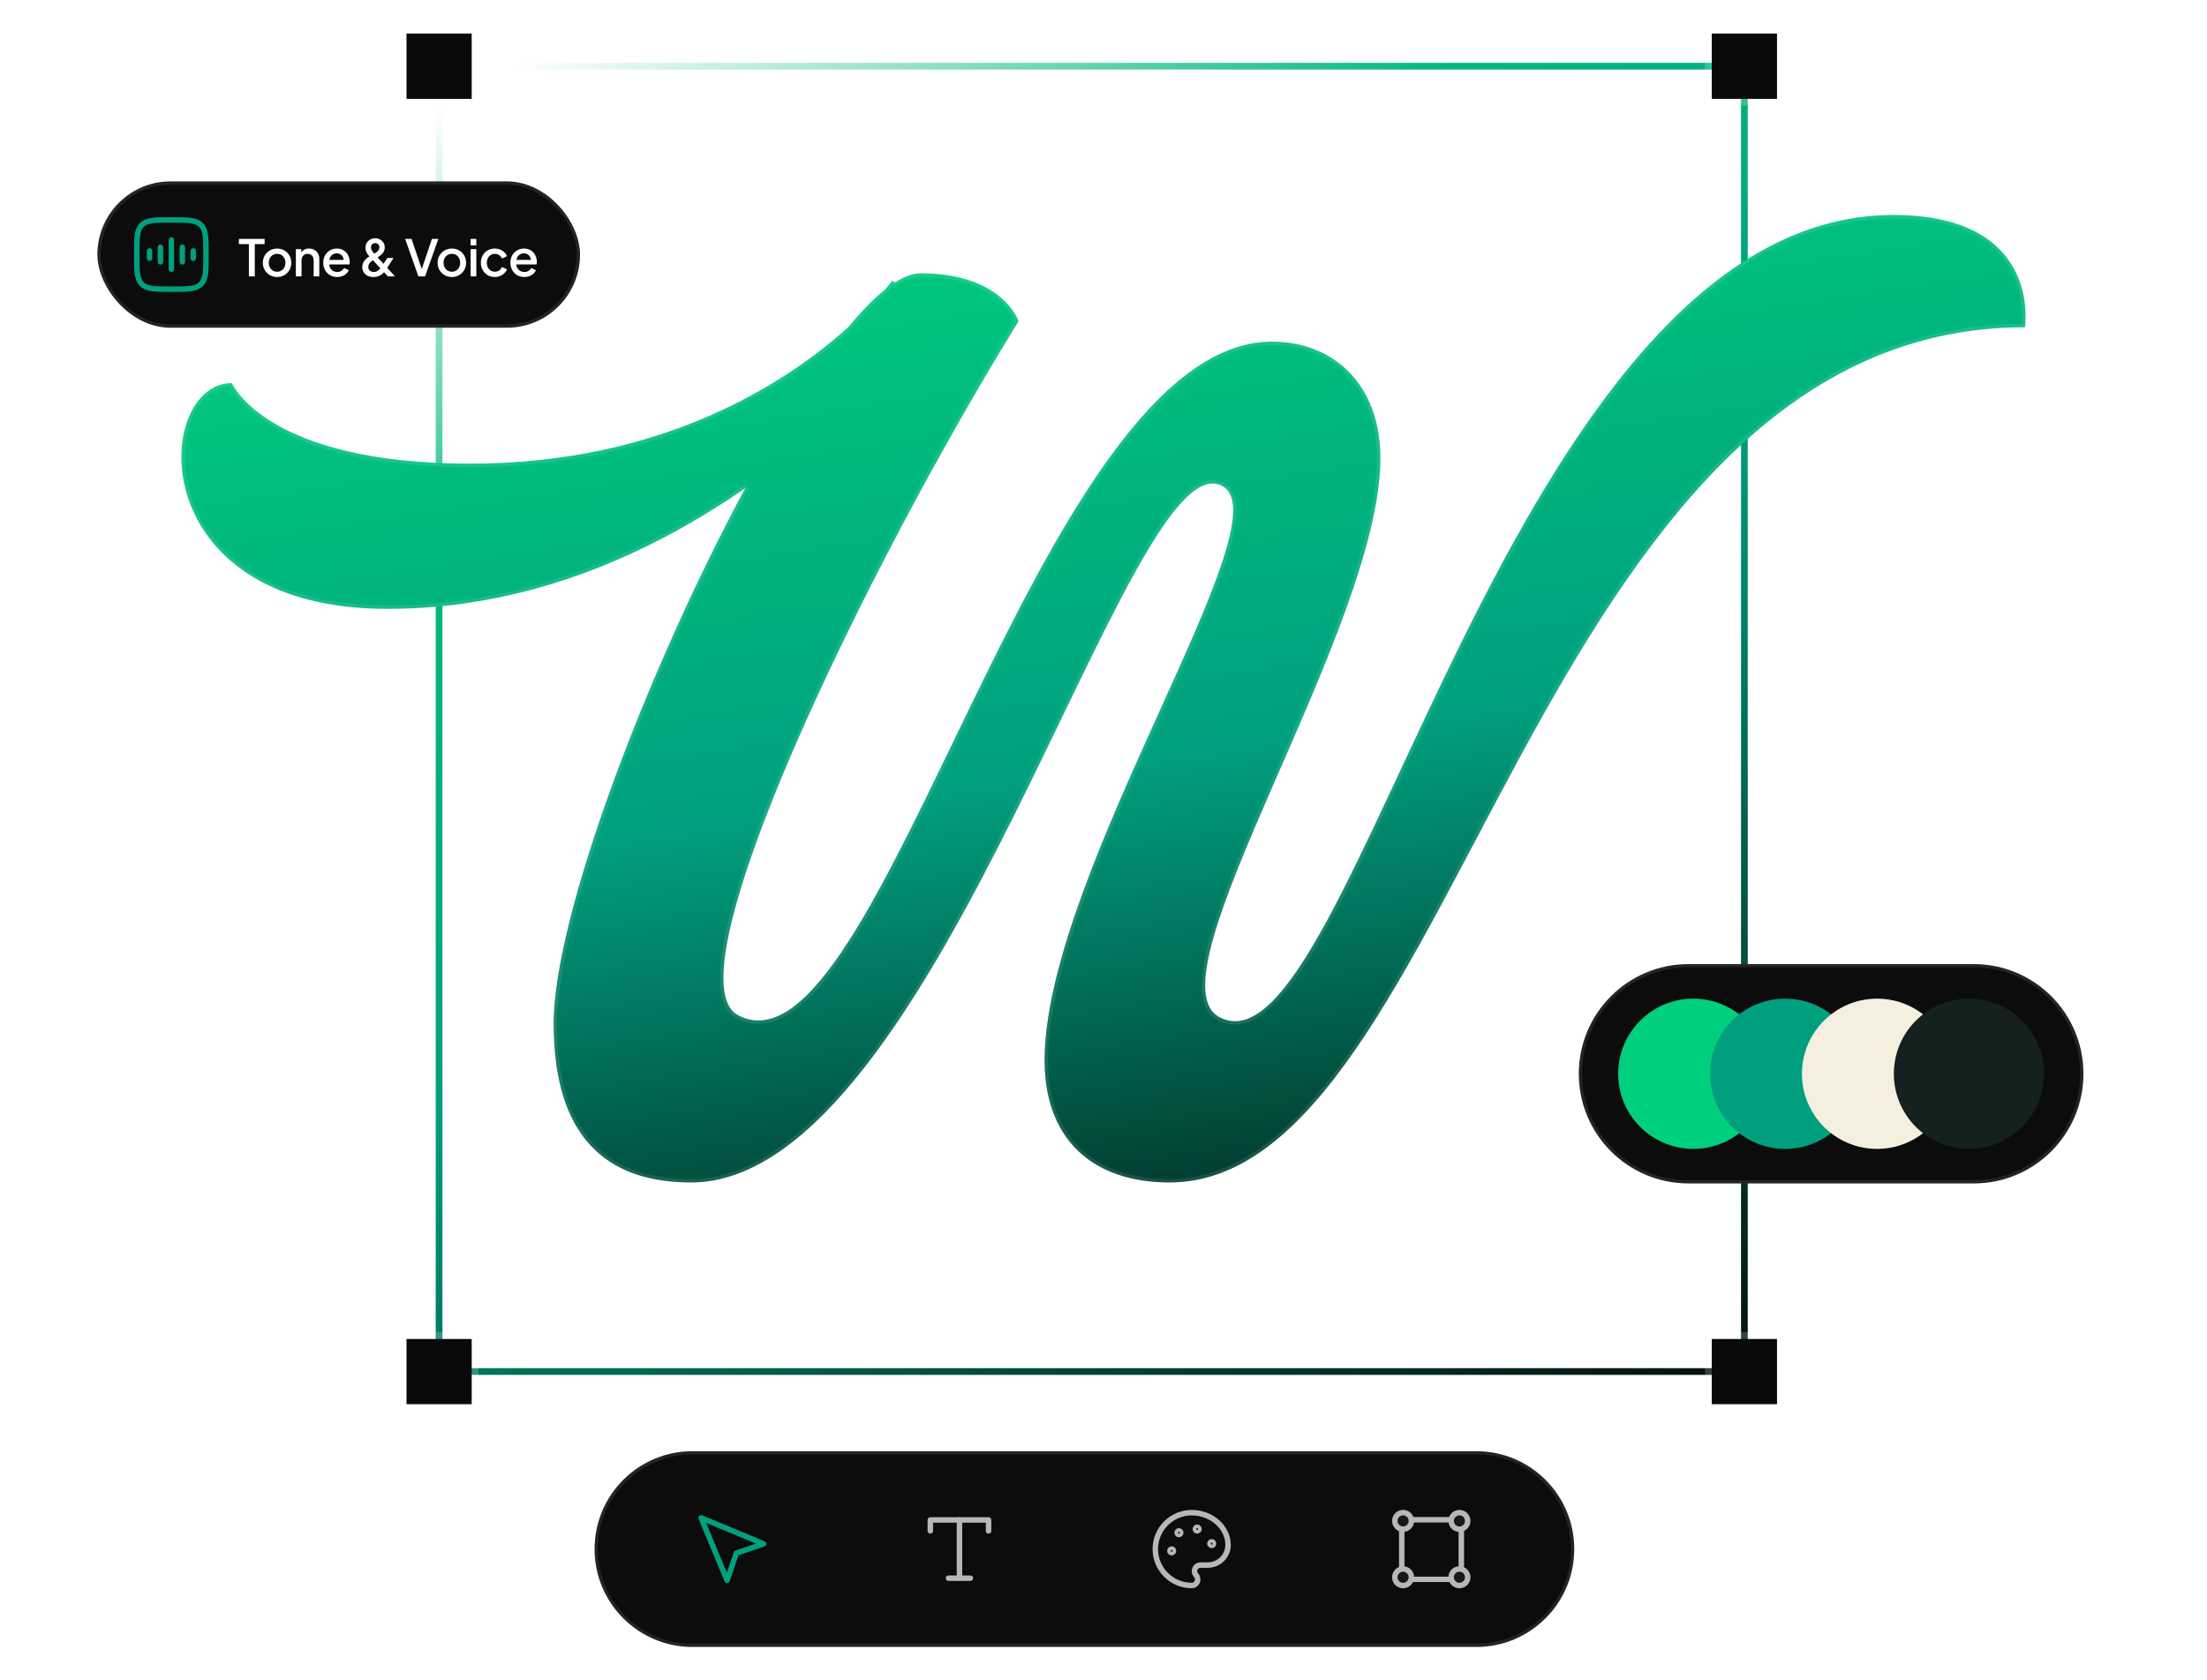
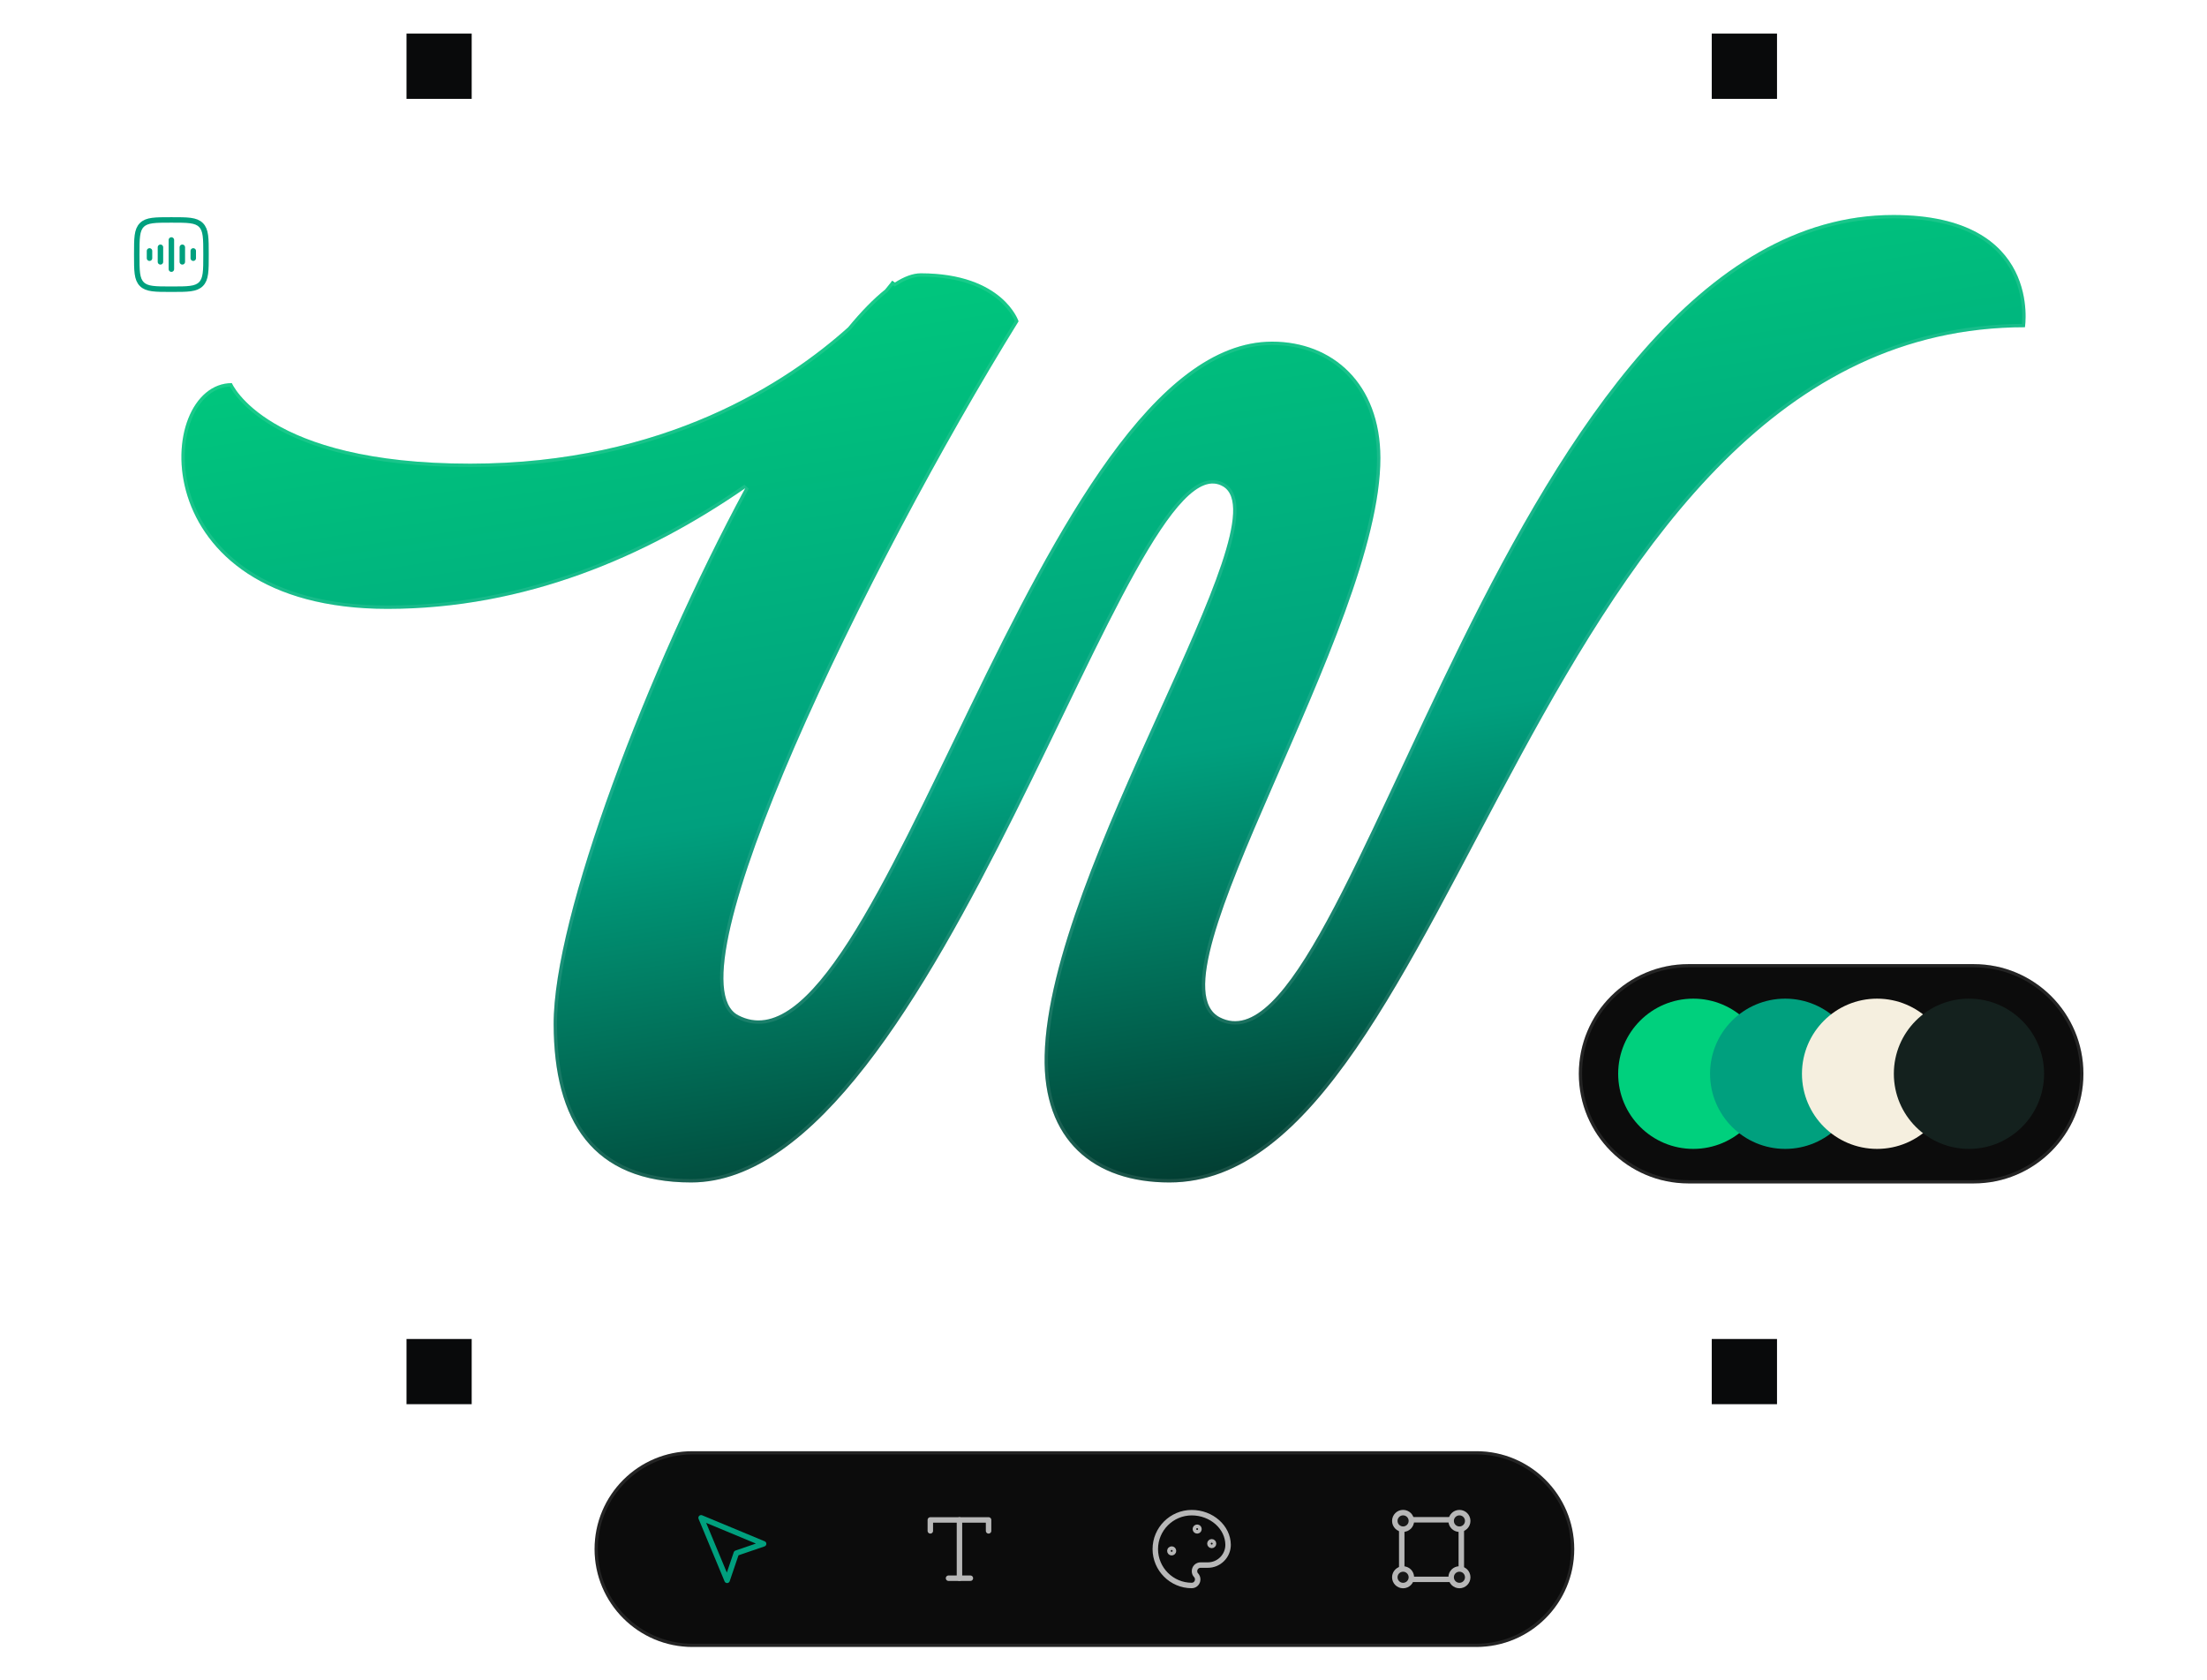
<svg xmlns="http://www.w3.org/2000/svg" width="657" height="500" viewBox="0 0 657 500" fill="none">
-   <rect x="130.709" y="19.703" width="388.576" height="388.576" stroke="url(#paint0_linear_5770_25404)" stroke-width="2" />
  <rect x="509.571" y="10" width="19.429" height="19.429" fill="#090A0B" />
  <rect x="508.571" y="9" width="21.429" height="21.429" stroke="white" stroke-opacity="0.2" stroke-width="2" />
  <rect x="121" y="10" width="19.429" height="19.429" fill="#090A0B" />
  <rect x="120" y="9" width="21.429" height="21.429" stroke="white" stroke-opacity="0.2" stroke-width="2" />
  <rect x="121" y="398.586" width="19.429" height="19.429" fill="#090A0B" />
  <rect x="120" y="397.586" width="21.429" height="21.429" stroke="white" stroke-opacity="0.2" stroke-width="2" />
  <rect x="509.571" y="398.586" width="19.429" height="19.429" fill="#090A0B" />
  <rect x="508.571" y="397.586" width="21.429" height="21.429" stroke="white" stroke-opacity="0.2" stroke-width="2" />
  <path d="M470 319.643C470 301.615 484.615 287 502.643 287H587.57C605.599 287 620.213 301.615 620.213 319.643C620.213 337.671 605.598 352.286 587.57 352.286H502.643C484.615 352.286 470 337.671 470 319.643Z" fill="#0C0C0C" />
  <path d="M502.643 287.481H587.57C605.333 287.481 619.732 301.88 619.732 319.643C619.732 337.405 605.333 351.805 587.57 351.805H502.643C484.88 351.805 470.481 337.405 470.481 319.643C470.482 301.88 484.88 287.482 502.643 287.481Z" stroke="white" stroke-opacity="0.1" stroke-width="0.963" />
  <circle cx="504.073" cy="319.644" r="22.363" fill="#00D07D" />
  <circle cx="531.428" cy="319.644" r="22.363" fill="#00A07E" />
  <circle cx="558.785" cy="319.644" r="22.363" fill="#F5EFDF" />
  <circle cx="586.14" cy="319.644" r="22.363" fill="#14211E" />
-   <rect x="29" y="54" width="143.665" height="43.56" rx="21.78" fill="#0C0C0C" />
  <rect x="29.481" y="54.481" width="142.703" height="42.597" rx="21.299" stroke="white" stroke-opacity="0.1" stroke-width="0.963" />
  <path d="M51.02 71.438V80.12M47.764 73.608V77.949M44.508 74.694V76.864M54.276 73.608V77.949M57.532 74.694V76.864M40.71 75.779C40.71 70.919 40.71 68.488 42.22 66.978C43.729 65.469 46.159 65.469 51.02 65.469C55.88 65.469 58.311 65.469 59.821 66.978C61.33 68.488 61.33 70.918 61.33 75.779C61.33 80.639 61.33 83.07 59.821 84.579C58.311 86.089 55.881 86.089 51.02 86.089C46.16 86.089 43.729 86.089 42.22 84.579C40.71 83.07 40.71 80.64 40.71 75.779Z" stroke="#00A07E" stroke-width="1.628" stroke-linecap="round" stroke-linejoin="round" />
  <path d="M74.09 82.281V72.681H71.12V71.106H78.77V72.681H75.845V82.281H74.09ZM82.489 82.461C81.709 82.461 80.994 82.276 80.344 81.906C79.704 81.536 79.194 81.031 78.814 80.391C78.434 79.751 78.244 79.026 78.244 78.216C78.244 77.396 78.434 76.671 78.814 76.041C79.194 75.401 79.704 74.901 80.344 74.541C80.984 74.171 81.699 73.986 82.489 73.986C83.289 73.986 84.004 74.171 84.634 74.541C85.274 74.901 85.779 75.401 86.149 76.041C86.529 76.671 86.719 77.396 86.719 78.216C86.719 79.036 86.529 79.766 86.149 80.406C85.769 81.046 85.259 81.551 84.619 81.921C83.979 82.281 83.269 82.461 82.489 82.461ZM82.489 80.886C82.969 80.886 83.394 80.771 83.764 80.541C84.134 80.311 84.424 79.996 84.634 79.596C84.854 79.186 84.964 78.726 84.964 78.216C84.964 77.706 84.854 77.251 84.634 76.851C84.424 76.451 84.134 76.136 83.764 75.906C83.394 75.676 82.969 75.561 82.489 75.561C82.019 75.561 81.594 75.676 81.214 75.906C80.844 76.136 80.549 76.451 80.329 76.851C80.119 77.251 80.014 77.706 80.014 78.216C80.014 78.726 80.119 79.186 80.329 79.596C80.549 79.996 80.844 80.311 81.214 80.541C81.594 80.771 82.019 80.886 82.489 80.886ZM88.074 82.281V74.166H89.694V75.756L89.499 75.546C89.699 75.036 90.019 74.651 90.459 74.391C90.899 74.121 91.409 73.986 91.989 73.986C92.589 73.986 93.119 74.116 93.579 74.376C94.039 74.636 94.399 74.996 94.659 75.456C94.919 75.916 95.049 76.446 95.049 77.046V82.281H93.369V77.496C93.369 77.086 93.294 76.741 93.144 76.461C92.994 76.171 92.779 75.951 92.499 75.801C92.229 75.641 91.919 75.561 91.569 75.561C91.219 75.561 90.904 75.641 90.624 75.801C90.354 75.951 90.144 76.171 89.994 76.461C89.844 76.751 89.769 77.096 89.769 77.496V82.281H88.074ZM100.373 82.461C99.563 82.461 98.843 82.276 98.213 81.906C97.593 81.526 97.108 81.016 96.758 80.376C96.408 79.726 96.233 79.001 96.233 78.201C96.233 77.381 96.408 76.656 96.758 76.026C97.118 75.396 97.598 74.901 98.198 74.541C98.798 74.171 99.478 73.986 100.238 73.986C100.848 73.986 101.393 74.091 101.873 74.301C102.353 74.511 102.758 74.801 103.088 75.171C103.418 75.531 103.668 75.946 103.838 76.416C104.018 76.886 104.108 77.386 104.108 77.916C104.108 78.046 104.103 78.181 104.093 78.321C104.083 78.461 104.063 78.591 104.033 78.711H97.568V77.361H103.073L102.263 77.976C102.363 77.486 102.328 77.051 102.158 76.671C101.998 76.281 101.748 75.976 101.408 75.756C101.078 75.526 100.688 75.411 100.238 75.411C99.788 75.411 99.388 75.526 99.038 75.756C98.688 75.976 98.418 76.296 98.228 76.716C98.038 77.126 97.963 77.626 98.003 78.216C97.953 78.766 98.028 79.246 98.228 79.656C98.438 80.066 98.728 80.386 99.098 80.616C99.478 80.846 99.908 80.961 100.388 80.961C100.878 80.961 101.293 80.851 101.633 80.631C101.983 80.411 102.258 80.126 102.458 79.776L103.838 80.451C103.678 80.831 103.428 81.176 103.088 81.486C102.758 81.786 102.358 82.026 101.888 82.206C101.428 82.376 100.923 82.461 100.373 82.461ZM111.189 82.461C110.529 82.461 109.949 82.341 109.449 82.101C108.949 81.851 108.554 81.506 108.264 81.066C107.984 80.616 107.844 80.096 107.844 79.506C107.844 79.006 107.934 78.571 108.114 78.201C108.294 77.821 108.519 77.501 108.789 77.241C109.059 76.971 109.329 76.746 109.599 76.566C109.869 76.386 110.094 76.246 110.274 76.146L111.189 75.636C111.489 75.466 111.774 75.286 112.044 75.096C112.314 74.906 112.534 74.691 112.704 74.451C112.874 74.211 112.959 73.941 112.959 73.641C112.959 73.281 112.839 72.981 112.599 72.741C112.359 72.491 112.059 72.366 111.699 72.366C111.339 72.366 111.039 72.486 110.799 72.726C110.559 72.966 110.439 73.276 110.439 73.656C110.439 73.916 110.499 74.171 110.619 74.421C110.749 74.671 110.899 74.906 111.069 75.126C111.249 75.336 111.424 75.536 111.594 75.726L117.594 82.281H115.479L110.334 76.746C110.094 76.486 109.854 76.211 109.614 75.921C109.384 75.621 109.189 75.291 109.029 74.931C108.879 74.571 108.804 74.171 108.804 73.731C108.804 73.161 108.934 72.666 109.194 72.246C109.464 71.826 109.814 71.501 110.244 71.271C110.684 71.041 111.164 70.926 111.684 70.926C112.214 70.926 112.694 71.046 113.124 71.286C113.554 71.516 113.894 71.836 114.144 72.246C114.404 72.656 114.534 73.121 114.534 73.641C114.534 74.181 114.409 74.646 114.159 75.036C113.909 75.426 113.604 75.756 113.244 76.026C112.894 76.296 112.564 76.526 112.254 76.716L111.339 77.256C111.099 77.396 110.844 77.571 110.574 77.781C110.314 77.981 110.094 78.221 109.914 78.501C109.734 78.771 109.644 79.096 109.644 79.476C109.644 79.946 109.789 80.311 110.079 80.571C110.379 80.831 110.769 80.961 111.249 80.961C111.559 80.961 111.834 80.911 112.074 80.811C112.314 80.711 112.524 80.581 112.704 80.421C112.894 80.261 113.059 80.086 113.199 79.896C113.349 79.696 113.484 79.511 113.604 79.341L115.344 76.791H117.159L115.149 79.911C114.989 80.151 114.799 80.421 114.579 80.721C114.359 81.011 114.094 81.291 113.784 81.561C113.474 81.821 113.104 82.036 112.674 82.206C112.254 82.376 111.759 82.461 111.189 82.461ZM124.557 82.281L120.597 71.106H122.502L125.742 80.646H125.367L128.592 71.106H130.497L126.537 82.281H124.557ZM134.515 82.461C133.735 82.461 133.02 82.276 132.37 81.906C131.73 81.536 131.22 81.031 130.84 80.391C130.46 79.751 130.27 79.026 130.27 78.216C130.27 77.396 130.46 76.671 130.84 76.041C131.22 75.401 131.73 74.901 132.37 74.541C133.01 74.171 133.725 73.986 134.515 73.986C135.315 73.986 136.03 74.171 136.66 74.541C137.3 74.901 137.805 75.401 138.175 76.041C138.555 76.671 138.745 77.396 138.745 78.216C138.745 79.036 138.555 79.766 138.175 80.406C137.795 81.046 137.285 81.551 136.645 81.921C136.005 82.281 135.295 82.461 134.515 82.461ZM134.515 80.886C134.995 80.886 135.42 80.771 135.79 80.541C136.16 80.311 136.45 79.996 136.66 79.596C136.88 79.186 136.99 78.726 136.99 78.216C136.99 77.706 136.88 77.251 136.66 76.851C136.45 76.451 136.16 76.136 135.79 75.906C135.42 75.676 134.995 75.561 134.515 75.561C134.045 75.561 133.62 75.676 133.24 75.906C132.87 76.136 132.575 76.451 132.355 76.851C132.145 77.251 132.04 77.706 132.04 78.216C132.04 78.726 132.145 79.186 132.355 79.596C132.575 79.996 132.87 80.311 133.24 80.541C133.62 80.771 134.045 80.886 134.515 80.886ZM140.1 82.281V74.166H141.795V82.281H140.1ZM140.1 73.056V71.106H141.795V73.056H140.1ZM147.331 82.461C146.521 82.461 145.801 82.276 145.171 81.906C144.551 81.526 144.056 81.016 143.686 80.376C143.326 79.736 143.146 79.011 143.146 78.201C143.146 77.401 143.326 76.681 143.686 76.041C144.046 75.401 144.541 74.901 145.171 74.541C145.801 74.171 146.521 73.986 147.331 73.986C147.881 73.986 148.396 74.086 148.876 74.286C149.356 74.476 149.771 74.741 150.121 75.081C150.481 75.421 150.746 75.816 150.916 76.266L149.431 76.956C149.261 76.536 148.986 76.201 148.606 75.951C148.236 75.691 147.811 75.561 147.331 75.561C146.871 75.561 146.456 75.676 146.086 75.906C145.726 76.126 145.441 76.441 145.231 76.851C145.021 77.251 144.916 77.706 144.916 78.216C144.916 78.726 145.021 79.186 145.231 79.596C145.441 79.996 145.726 80.311 146.086 80.541C146.456 80.771 146.871 80.886 147.331 80.886C147.821 80.886 148.246 80.761 148.606 80.511C148.976 80.251 149.251 79.906 149.431 79.476L150.916 80.181C150.756 80.611 150.496 81.001 150.136 81.351C149.786 81.691 149.371 81.961 148.891 82.161C148.411 82.361 147.891 82.461 147.331 82.461ZM156.083 82.461C155.273 82.461 154.553 82.276 153.923 81.906C153.303 81.526 152.818 81.016 152.468 80.376C152.118 79.726 151.943 79.001 151.943 78.201C151.943 77.381 152.118 76.656 152.468 76.026C152.828 75.396 153.308 74.901 153.908 74.541C154.508 74.171 155.188 73.986 155.948 73.986C156.558 73.986 157.103 74.091 157.583 74.301C158.063 74.511 158.468 74.801 158.798 75.171C159.128 75.531 159.378 75.946 159.548 76.416C159.728 76.886 159.818 77.386 159.818 77.916C159.818 78.046 159.813 78.181 159.803 78.321C159.793 78.461 159.773 78.591 159.743 78.711H153.278V77.361H158.783L157.973 77.976C158.073 77.486 158.038 77.051 157.868 76.671C157.708 76.281 157.458 75.976 157.118 75.756C156.788 75.526 156.398 75.411 155.948 75.411C155.498 75.411 155.098 75.526 154.748 75.756C154.398 75.976 154.128 76.296 153.938 76.716C153.748 77.126 153.673 77.626 153.713 78.216C153.663 78.766 153.738 79.246 153.938 79.656C154.148 80.066 154.438 80.386 154.808 80.616C155.188 80.846 155.618 80.961 156.098 80.961C156.588 80.961 157.003 80.851 157.343 80.631C157.693 80.411 157.968 80.126 158.168 79.776L159.548 80.451C159.388 80.831 159.138 81.176 158.798 81.486C158.468 81.786 158.068 82.026 157.598 82.206C157.138 82.376 156.633 82.461 156.083 82.461Z" fill="white" />
  <g filter="url(#filter0_d_5770_25404)">
    <path d="M602.802 97.412C602.802 97.412 608.12 64.018 563.667 64C448.653 63.946 402.7 323.333 363.12 302.846C340.866 291.321 411.075 187.213 410.927 136.259C410.871 114.209 396.714 101.702 378.685 101.702C308.847 101.702 262.022 324.351 219.756 302.228C198.632 291.175 257.927 168.817 303.214 95.649C303.214 95.649 298.618 81.379 274.103 81.36C271.787 81.36 269.193 82.324 266.395 84.105L265.598 83.56C265.598 83.56 264.876 84.542 263.486 86.214C260.058 88.941 256.352 92.74 252.479 97.448C234.542 113.572 197.835 138.022 139.967 138.022C79.078 138.022 69.017 114.045 69.017 114.045C45.725 114.045 41.648 181.251 115.341 181.251C156.366 181.251 192.369 165.708 221.85 145.33C192.702 199.356 164.704 272.906 164.815 304.936C164.908 333.676 176.378 352 205.747 352C279.551 352 336.233 128.261 364.102 144.803C382.243 155.583 312.256 258.109 310.978 314.244C310.403 339.475 325.672 352 348.111 352C434.181 352.036 456.362 97.412 602.839 97.412H602.802Z" fill="url(#paint1_linear_5770_25404)" />
-     <path d="M563.667 64.5C574.719 64.504 582.634 66.583 588.296 69.667C593.953 72.748 597.387 76.847 599.458 80.939C601.532 85.036 602.246 89.14 602.439 92.225C602.536 93.766 602.502 95.05 602.444 95.945C602.418 96.354 602.385 96.681 602.359 96.915C565.803 97.053 536.979 113.009 512.994 136.842C488.916 160.767 469.692 192.65 452.383 224.48C435.058 256.339 419.665 288.115 403.213 311.952C386.752 335.803 369.359 351.509 348.111 351.5C336.981 351.5 327.692 348.394 321.26 342.223C314.834 336.056 311.193 326.765 311.478 314.255C311.795 300.306 316.385 283.436 322.838 265.774C329.288 248.121 337.582 229.722 345.277 212.722C352.967 195.734 360.068 180.125 364.108 168.091C366.127 162.077 367.397 156.915 367.58 152.898C367.757 149.027 366.927 146.058 364.589 144.518L364.357 144.373C362.471 143.254 360.457 143.158 358.368 143.935C356.303 144.702 354.167 146.318 351.963 148.609C347.554 153.194 342.739 160.626 337.544 169.955C327.151 188.616 315.129 215.069 301.703 241.975C288.265 268.905 273.408 296.317 257.312 316.992C241.196 337.694 223.946 351.5 205.747 351.5C191.173 351.5 181.124 346.959 174.692 338.933C168.445 331.137 165.545 319.975 165.328 306.269L165.315 304.935C165.26 289.017 172.201 262.697 182.83 233.553C193.451 204.431 207.728 172.559 222.29 145.567L221.565 144.919C192.141 165.258 156.235 180.751 115.341 180.751C78.667 180.751 61.489 164.051 56.286 147.498C53.676 139.196 54.071 130.914 56.53 124.73C58.946 118.657 63.305 114.699 68.704 114.552C68.798 114.738 68.941 115.002 69.14 115.333C69.547 116.01 70.193 116.968 71.158 118.113C73.089 120.404 76.293 123.438 81.404 126.464C91.627 132.515 109.459 138.522 139.967 138.522C197.988 138.522 234.81 114.004 252.813 97.82L252.842 97.795L252.865 97.766C256.724 93.074 260.406 89.303 263.797 86.606L263.838 86.573L263.87 86.533C264.568 85.693 265.1 85.026 265.457 84.567C265.554 84.443 265.637 84.334 265.708 84.241L266.112 84.518L266.385 84.704L266.663 84.527C269.421 82.772 271.92 81.861 274.103 81.86C286.256 81.869 293.415 85.408 297.528 88.893C299.589 90.638 300.896 92.38 301.686 93.679C302.08 94.328 302.346 94.866 302.512 95.238C302.576 95.383 302.623 95.503 302.659 95.595C280.035 132.174 253.943 180.969 236.122 222.032C227.196 242.6 220.336 261.25 217.029 275.463C215.377 282.565 214.604 288.593 214.921 293.213C215.236 297.813 216.647 301.165 219.523 302.67V302.671C225.027 305.552 230.588 304.41 236.149 300.367C241.689 296.34 247.298 289.393 253.019 280.499C264.464 262.704 276.48 236.909 289.33 210.479C302.192 184.027 315.896 156.926 330.738 136.438C345.603 115.919 361.492 102.202 378.685 102.202C387.582 102.202 395.496 105.286 401.19 111.062C406.884 116.838 410.399 125.345 410.427 136.261C410.463 148.905 406.131 164.896 399.92 181.993C393.713 199.08 385.654 217.214 378.275 234.139C370.903 251.049 364.203 266.768 360.741 278.983C359.012 285.088 358.077 290.362 358.292 294.494C358.507 298.632 359.885 301.734 362.891 303.29C365.482 304.631 368.116 304.829 370.777 304.018C373.421 303.211 376.067 301.416 378.732 298.82C384.059 293.632 389.58 285.123 395.418 274.4C407.092 252.96 420.169 222.402 435.554 191.307C450.956 160.175 468.696 128.446 489.751 104.508C510.807 80.569 535.119 64.487 563.667 64.5Z" stroke="white" stroke-opacity="0.1" />
+     <path d="M563.667 64.5C574.719 64.504 582.634 66.583 588.296 69.667C593.953 72.748 597.387 76.847 599.458 80.939C601.532 85.036 602.246 89.14 602.439 92.225C602.536 93.766 602.502 95.05 602.444 95.945C602.418 96.354 602.385 96.681 602.359 96.915C565.803 97.053 536.979 113.009 512.994 136.842C488.916 160.767 469.692 192.65 452.383 224.48C435.058 256.339 419.665 288.115 403.213 311.952C386.752 335.803 369.359 351.509 348.111 351.5C336.981 351.5 327.692 348.394 321.26 342.223C314.834 336.056 311.193 326.765 311.478 314.255C311.795 300.306 316.385 283.436 322.838 265.774C329.288 248.121 337.582 229.722 345.277 212.722C352.967 195.734 360.068 180.125 364.108 168.091C366.127 162.077 367.397 156.915 367.58 152.898C367.757 149.027 366.927 146.058 364.589 144.518L364.357 144.373C362.471 143.254 360.457 143.158 358.368 143.935C356.303 144.702 354.167 146.318 351.963 148.609C347.554 153.194 342.739 160.626 337.544 169.955C327.151 188.616 315.129 215.069 301.703 241.975C288.265 268.905 273.408 296.317 257.312 316.992C241.196 337.694 223.946 351.5 205.747 351.5C191.173 351.5 181.124 346.959 174.692 338.933C168.445 331.137 165.545 319.975 165.328 306.269L165.315 304.935C165.26 289.017 172.201 262.697 182.83 233.553C193.451 204.431 207.728 172.559 222.29 145.567L221.565 144.919C192.141 165.258 156.235 180.751 115.341 180.751C78.667 180.751 61.489 164.051 56.286 147.498C53.676 139.196 54.071 130.914 56.53 124.73C58.946 118.657 63.305 114.699 68.704 114.552C68.798 114.738 68.941 115.002 69.14 115.333C69.547 116.01 70.193 116.968 71.158 118.113C73.089 120.404 76.293 123.438 81.404 126.464C91.627 132.515 109.459 138.522 139.967 138.522C197.988 138.522 234.81 114.004 252.813 97.82L252.842 97.795L252.865 97.766C256.724 93.074 260.406 89.303 263.797 86.606L263.838 86.573L263.87 86.533C264.568 85.693 265.1 85.026 265.457 84.567L266.112 84.518L266.385 84.704L266.663 84.527C269.421 82.772 271.92 81.861 274.103 81.86C286.256 81.869 293.415 85.408 297.528 88.893C299.589 90.638 300.896 92.38 301.686 93.679C302.08 94.328 302.346 94.866 302.512 95.238C302.576 95.383 302.623 95.503 302.659 95.595C280.035 132.174 253.943 180.969 236.122 222.032C227.196 242.6 220.336 261.25 217.029 275.463C215.377 282.565 214.604 288.593 214.921 293.213C215.236 297.813 216.647 301.165 219.523 302.67V302.671C225.027 305.552 230.588 304.41 236.149 300.367C241.689 296.34 247.298 289.393 253.019 280.499C264.464 262.704 276.48 236.909 289.33 210.479C302.192 184.027 315.896 156.926 330.738 136.438C345.603 115.919 361.492 102.202 378.685 102.202C387.582 102.202 395.496 105.286 401.19 111.062C406.884 116.838 410.399 125.345 410.427 136.261C410.463 148.905 406.131 164.896 399.92 181.993C393.713 199.08 385.654 217.214 378.275 234.139C370.903 251.049 364.203 266.768 360.741 278.983C359.012 285.088 358.077 290.362 358.292 294.494C358.507 298.632 359.885 301.734 362.891 303.29C365.482 304.631 368.116 304.829 370.777 304.018C373.421 303.211 376.067 301.416 378.732 298.82C384.059 293.632 389.58 285.123 395.418 274.4C407.092 252.96 420.169 222.402 435.554 191.307C450.956 160.175 468.696 128.446 489.751 104.508C510.807 80.569 535.119 64.487 563.667 64.5Z" stroke="white" stroke-opacity="0.1" />
  </g>
  <path d="M177 461.135C177 445.044 190.044 432 206.135 432H439.498C455.589 432 468.633 445.044 468.633 461.135C468.633 477.227 455.589 490.271 439.498 490.271H206.135C190.044 490.271 177 477.227 177 461.135Z" fill="#0C0C0C" />
  <path d="M206.136 432.481H439.498C455.323 432.482 468.151 445.311 468.151 461.136C468.151 476.961 455.323 489.79 439.498 489.79H206.136C190.311 489.79 177.482 476.961 177.481 461.136C177.481 445.31 190.31 432.481 206.136 432.481Z" stroke="white" stroke-opacity="0.1" stroke-width="0.963" />
  <path d="M208.71 451.828L216.449 470.437L219.197 462.348L227.319 459.567L208.71 451.828Z" stroke="#00A07E" stroke-width="1.628" stroke-linecap="round" stroke-linejoin="round" />
  <g opacity="0.7">
    <path d="M276.948 455.712V452.461H294.289V455.712" stroke="white" stroke-width="1.628" stroke-linecap="round" stroke-linejoin="round" />
    <path d="M282.368 469.805H288.871" stroke="white" stroke-width="1.628" stroke-linecap="round" stroke-linejoin="round" />
    <path d="M285.621 452.461V469.802" stroke="white" stroke-width="1.628" stroke-linecap="round" stroke-linejoin="round" />
  </g>
  <g opacity="0.7">
    <path d="M356.383 455.717C356.682 455.717 356.925 455.474 356.925 455.175C356.925 454.875 356.682 454.633 356.383 454.633C356.083 454.633 355.841 454.875 355.841 455.175C355.841 455.474 356.083 455.717 356.383 455.717Z" stroke="white" stroke-width="1.628" stroke-linecap="round" stroke-linejoin="round" />
    <path d="M360.719 460.053C361.018 460.053 361.261 459.81 361.261 459.511C361.261 459.211 361.018 458.969 360.719 458.969C360.419 458.969 360.177 459.211 360.177 459.511C360.177 459.81 360.419 460.053 360.719 460.053Z" stroke="white" stroke-width="1.628" stroke-linecap="round" stroke-linejoin="round" />
-     <path d="M350.964 456.803C351.263 456.803 351.506 456.56 351.506 456.261C351.506 455.961 351.263 455.719 350.964 455.719C350.664 455.719 350.422 455.961 350.422 456.261C350.422 456.56 350.664 456.803 350.964 456.803Z" stroke="white" stroke-width="1.628" stroke-linecap="round" stroke-linejoin="round" />
    <path d="M348.796 462.217C349.095 462.217 349.338 461.974 349.338 461.675C349.338 461.375 349.095 461.133 348.796 461.133C348.497 461.133 348.254 461.375 348.254 461.675C348.254 461.974 348.497 462.217 348.796 462.217Z" stroke="white" stroke-width="1.628" stroke-linecap="round" stroke-linejoin="round" />
    <path d="M354.758 450.297C348.797 450.297 343.92 455.174 343.92 461.135C343.92 467.096 348.797 471.973 354.758 471.973C355.762 471.973 356.544 471.165 356.544 470.144C356.544 469.67 356.349 469.239 356.071 468.924C355.756 468.611 355.596 468.218 355.596 467.705C355.592 467.467 355.636 467.23 355.725 467.009C355.815 466.787 355.948 466.586 356.116 466.418C356.285 466.249 356.486 466.116 356.707 466.027C356.928 465.937 357.165 465.893 357.404 465.897H359.567C362.874 465.897 365.588 463.185 365.588 459.878C365.558 454.645 360.677 450.297 354.758 450.297Z" stroke="white" stroke-width="1.628" stroke-linecap="round" stroke-linejoin="round" />
  </g>
  <g opacity="0.7">
    <path d="M433.046 452.414H419.252C418.164 452.414 417.281 453.296 417.281 454.385V468.179C417.281 469.267 418.164 470.149 419.252 470.149H433.046C434.134 470.149 435.016 469.267 435.016 468.179V454.385C435.016 453.296 434.134 452.414 433.046 452.414Z" stroke="white" stroke-width="1.628" stroke-linecap="round" stroke-linejoin="round" />
    <path d="M417.684 455.214C419.047 455.214 420.151 454.11 420.151 452.748C420.151 451.386 419.047 450.281 417.684 450.281C416.322 450.281 415.218 451.386 415.218 452.748C415.218 454.11 416.322 455.214 417.684 455.214Z" fill="#1C1C1C" stroke="white" stroke-width="1.628" stroke-linecap="round" stroke-linejoin="round" />
    <path d="M420.151 469.526C420.151 468.163 419.047 467.059 417.684 467.059C416.322 467.059 415.218 468.163 415.218 469.526C415.218 470.888 416.322 471.992 417.684 471.992C419.047 471.992 420.151 470.888 420.151 469.526Z" fill="#1C1C1C" stroke="white" stroke-width="1.628" stroke-linecap="round" stroke-linejoin="round" />
    <path d="M434.457 471.988C435.819 471.988 436.923 470.883 436.923 469.521C436.923 468.159 435.819 467.055 434.457 467.055C433.095 467.055 431.99 468.159 431.99 469.521C431.99 470.883 433.095 471.988 434.457 471.988Z" fill="#1C1C1C" stroke="white" stroke-width="1.628" stroke-linecap="round" stroke-linejoin="round" />
    <path d="M436.923 452.752C436.923 451.39 435.819 450.286 434.457 450.286C433.095 450.286 431.99 451.39 431.99 452.752C431.99 454.114 433.095 455.219 434.457 455.219C435.819 455.219 436.923 454.114 436.923 452.752Z" fill="#1C1C1C" stroke="white" stroke-width="1.628" stroke-linecap="round" stroke-linejoin="round" />
  </g>
  <defs>
    <filter id="filter0_d_5770_25404" x="0" y="10" width="657" height="396" filterUnits="userSpaceOnUse" color-interpolation-filters="sRGB">
      <feFlood flood-opacity="0" result="BackgroundImageFix" />
      <feColorMatrix in="SourceAlpha" type="matrix" values="0 0 0 0 0 0 0 0 0 0 0 0 0 0 0 0 0 0 127 0" result="hardAlpha" />
      <feOffset />
      <feGaussianBlur stdDeviation="27" />
      <feComposite in2="hardAlpha" operator="out" />
      <feColorMatrix type="matrix" values="0 0 0 0 0 0 0 0 0 0.626 0 0 0 0 0.494 0 0 0 0.2 0" />
      <feBlend mode="normal" in2="BackgroundImageFix" result="effect1_dropShadow_5770_25404" />
      <feBlend mode="normal" in="SourceGraphic" in2="effect1_dropShadow_5770_25404" result="shape" />
    </filter>
    <linearGradient id="paint0_linear_5770_25404" x1="142.5" y1="25.5" x2="386.703" y2="486.175" gradientUnits="userSpaceOnUse">
      <stop stop-color="white" />
      <stop offset="0.25" stop-color="#00B87D" />
      <stop offset="0.5" stop-color="#00A07E" />
      <stop offset="1" stop-color="#030C0C" />
    </linearGradient>
    <linearGradient id="paint1_linear_5770_25404" x1="217.495" y1="50.915" x2="275.068" y2="429.014" gradientUnits="userSpaceOnUse">
      <stop stop-color="#00D07D" />
      <stop offset="0.5" stop-color="#00A07E" />
      <stop offset="1" stop-color="#030C0C" />
    </linearGradient>
  </defs>
</svg>